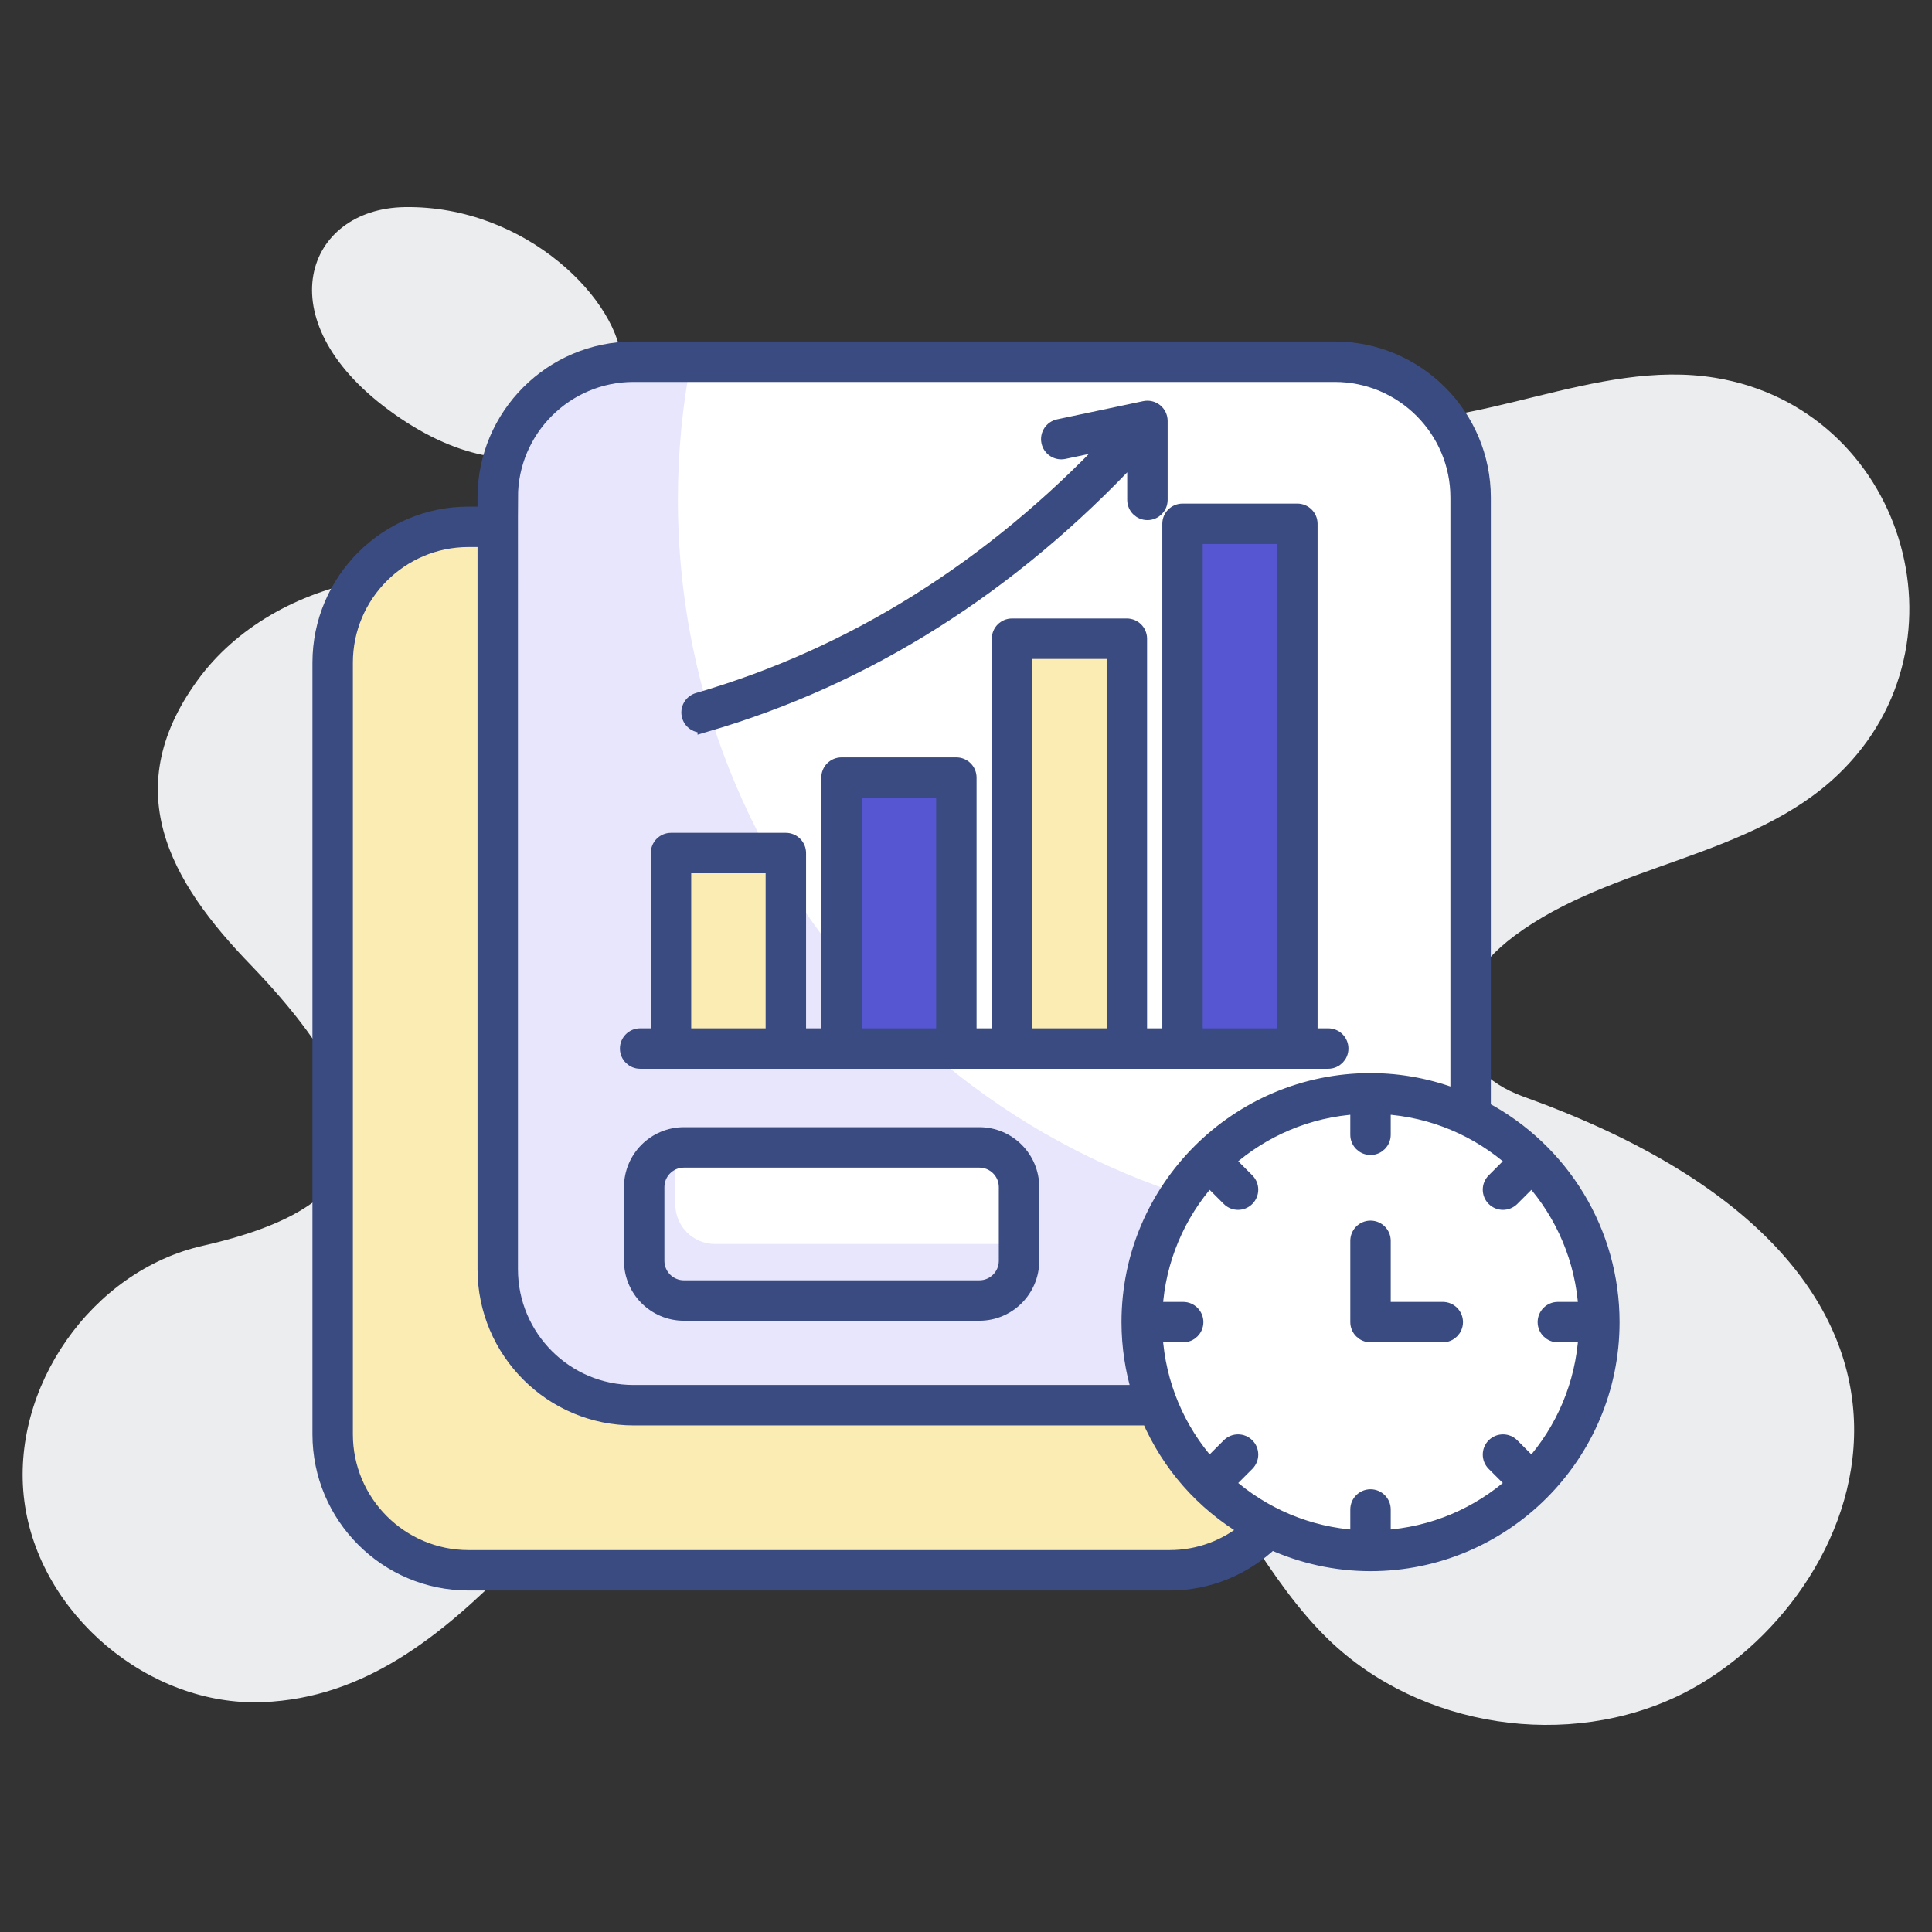
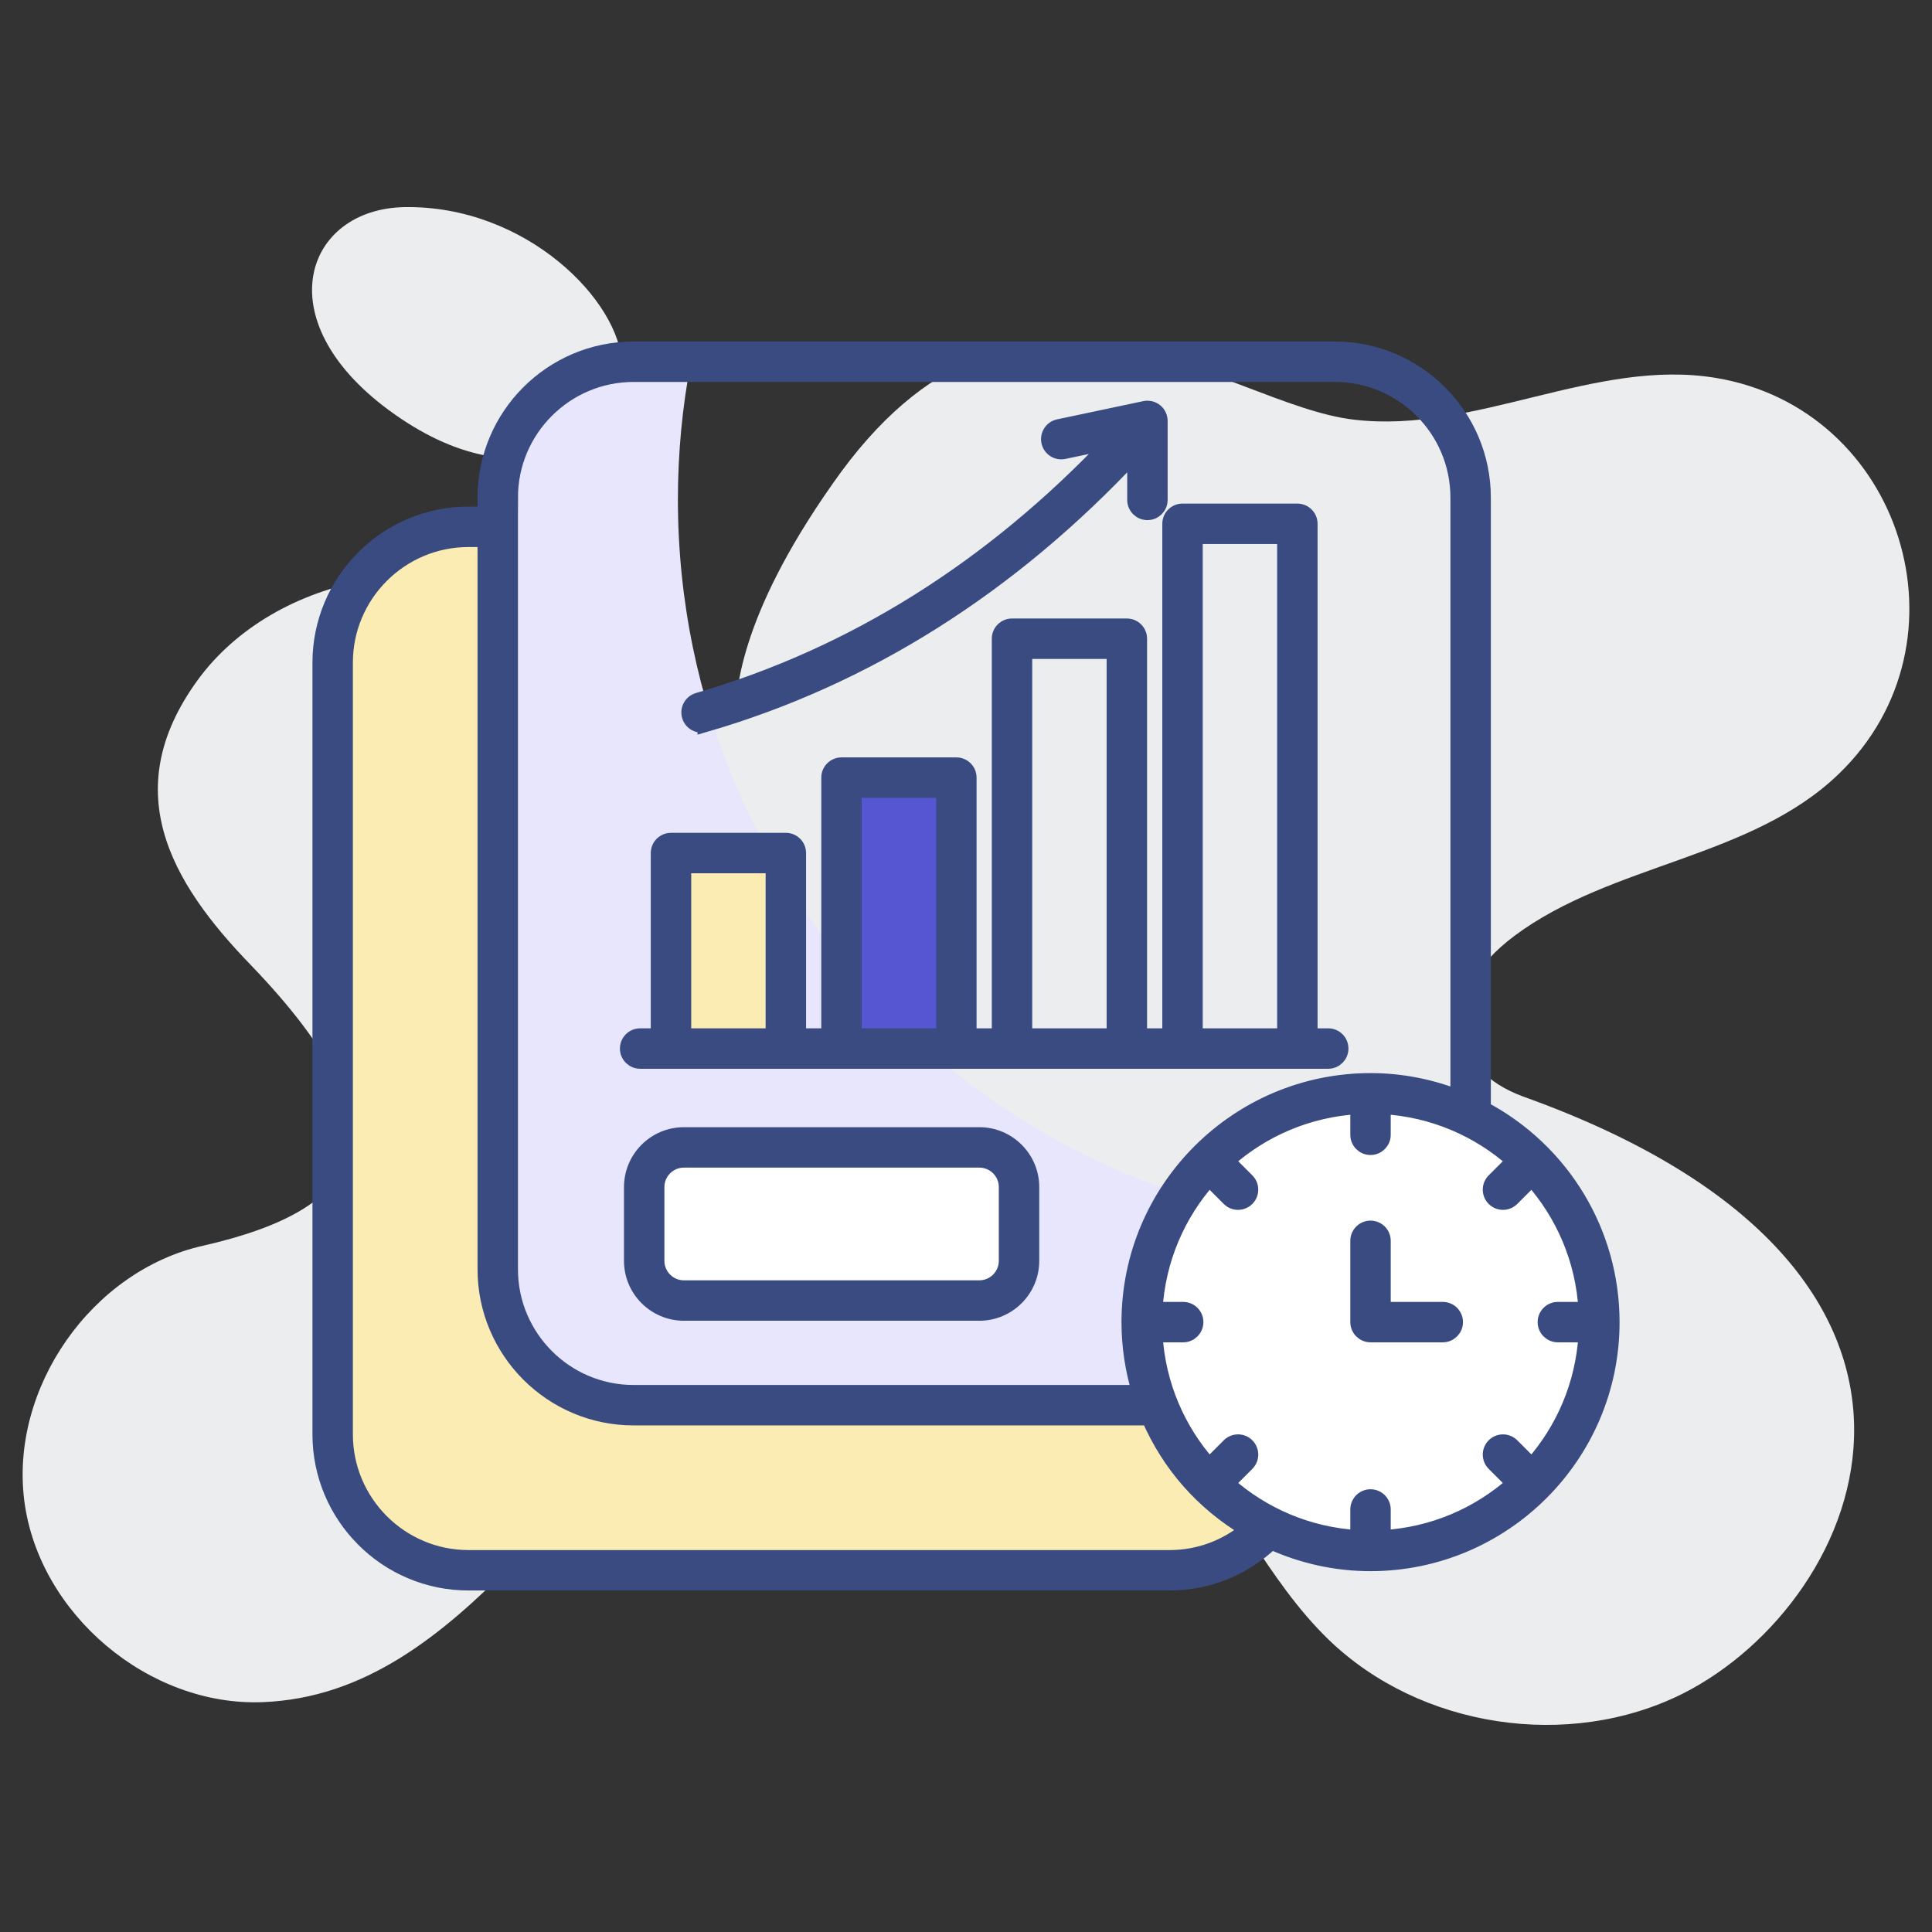
<svg xmlns="http://www.w3.org/2000/svg" enable-background="new 0 0 512 512" viewBox="0 0 512 512" fill="#012d61">
  <rect x="0" y="0" width="512" height="512" fill="#333333" stroke="none" />
  <g id="_x33_6_Task_Deadline">
    <g fill="#ecedef">
      <path d="m445.873 448.869c-30.2 15.054-69.543 9.051-93.741-14.315-16.346-15.793-25.49-37.589-40.821-54.305-28.722-31.308-79.425-39.62-116.644-19.21-44.071 24.248-70.986 87.952-125.049 90.046-30.2 1.201-59.292-23.366-63.171-53.288-3.879-30.015 17.917-61.139 47.471-67.696 43.496-9.904 54.76-30.413 12.653-74.253-21.538-22.198-35.98-47-13.207-76.932 20.8-26.882 66.504-36.85 105.562-12.93 64.668 39.772 9.823 35.921 61.786-37.865 48.981-70.225 103.826-20.774 138.163-16.901 32.139 3.787 63.817-16.347 95.772-11.083 49.486 8.18 68.867 69.975 32.693 104.916-23.181 22.442-60.215 23.735-85.983 42.945-20.931 15.643-17.735 35.407 2.494 42.668 128.604 46.171 90.741 133.694 42.022 158.203z" />
      <path d="m107.217 54.89c-26.179.43-36.876 29.645-4.233 53.755 35.676 26.351 62.16 6.736 61.848-11.89-.281-16.737-25.264-42.396-57.615-41.865z" />
    </g>
    <g>
      <path d="m345.979 372.39v7.722c0 19.906-16.121 36.027-35.996 36.027h-185.829c-19.875 0-35.997-16.122-35.997-36.027v-204.503c0-19.875 16.121-35.996 35.997-35.996h7.753v196.75c0 19.906 16.122 36.027 35.996 36.027z" fill="#fbecb3" />
-       <path d="m389.729 131.859v204.503c0 19.906-16.122 36.027-35.997 36.027h-185.828c-19.875 0-35.996-16.122-35.996-36.027v-204.503c0-19.875 16.122-35.997 35.996-35.997h185.828c19.875.001 35.997 16.122 35.997 35.997z" fill="#fff" />
      <path d="m389.722 325.373v10.986c0 19.921-16.11 36.031-35.999 36.031h-185.824c-19.857 0-35.999-16.11-35.999-36.031v-204.497c0-19.889 16.142-35.999 35.999-35.999h15.213c-2.274 11.818-3.459 24.021-3.459 36.512 0 106.972 86.731 193.704 193.704 193.704 5.508-.001 10.985-.225 16.365-.706z" fill="#e7e6fd" />
      <path d="m177.821 226.069h30.435v51.807h-30.435z" fill="#fbecb3" />
      <path d="m223.008 206.073h30.435v71.803h-30.435z" fill="#5656d3" />
-       <path d="m268.194 169.262h30.435v108.614h-30.435z" fill="#fbecb3" />
-       <path d="m313.38 138.814h30.435v139.062h-30.435z" fill="#5656d3" />
      <ellipse cx="363.203" cy="350.376" fill="#fff" rx="60.639" ry="60.639" transform="matrix(.924 -.383 .383 .924 -106.436 165.662)" />
      <path d="m270.052 314.593v19.543c0 5.809-4.709 10.518-10.518 10.518h-78.296c-5.809 0-10.518-4.709-10.518-10.518v-19.543c0-5.809 4.709-10.518 10.518-10.518h78.296c5.809 0 10.518 4.709 10.518 10.518z" fill="#fff" />
-       <path d="m270.057 329.433v4.717c0 5.787-4.717 10.504-10.538 10.504h-78.281c-5.821 0-10.504-4.717-10.504-10.504v-19.57c0-5.018 3.513-9.233 8.23-10.27v14.853c0 5.821 4.717 10.504 10.504 10.504h78.315c.803 0 1.539-.101 2.274-.234z" fill="#e7e6fd" />
      <g fill="#3a4b81" stroke-width="4" stroke="#3a4b81">
        <path d="m186.859 192.027c42.708-12.403 80.959-36.598 113.864-71.865v12.317c0 1.855 1.503 3.357 3.357 3.357s3.357-1.501 3.357-3.357v-20.931c0-1.013-.457-1.97-1.242-2.606-.785-.639-1.816-.885-2.809-.679l-22.836 4.829c-1.813.384-2.973 2.167-2.59 3.98s2.155 2.977 3.98 2.59l12.607-2.667c-31.78 33.622-68.588 56.685-109.559 68.587-1.78.515-2.804 2.38-2.288 4.16.524 1.807 2.418 2.798 4.159 2.285z" />
        <path d="m169.642 281.232h182.353c1.854 0 3.357-1.501 3.357-3.357 0-1.855-1.503-3.357-3.357-3.357h-4.824v-135.703c0-1.855-1.503-3.357-3.357-3.357h-30.434c-1.854 0-3.357 1.501-3.357 3.357v135.703h-8.038v-105.255c0-1.855-1.503-3.357-3.357-3.357h-30.434c-1.854 0-3.357 1.501-3.357 3.357v105.255h-8.037v-68.445c0-1.855-1.503-3.357-3.357-3.357h-30.436c-1.854 0-3.357 1.501-3.357 3.357v68.445h-8.036v-48.451c0-1.855-1.503-3.357-3.357-3.357h-30.436c-1.854 0-3.357 1.501-3.357 3.357v48.451h-4.822c-1.854 0-3.357 1.501-3.357 3.357s1.503 3.357 3.357 3.357zm147.094-139.06h23.721v132.346h-23.721zm-45.186 30.448h23.721v101.899h-23.721zm-45.186 36.81h23.722v65.088h-23.722zm-45.186 19.994h23.722v45.094h-23.722z" />
        <path d="m393.086 293.83v-161.97c0-21.701-17.655-39.354-39.354-39.354h-185.828c-21.7 0-39.354 17.653-39.354 39.354v4.396h-4.396c-21.7 0-39.353 17.653-39.353 39.354v204.502c0 21.718 17.653 39.384 39.353 39.384h185.829c10.449 0 19.906-4.149 26.955-10.826 8.025 3.631 16.899 5.702 26.265 5.702 35.125 0 63.996-28.561 63.996-63.996 0-23.777-13.15-45.424-34.113-56.546zm19.764 59.902h7.465c-.774 13.263-6.056 25.305-14.367 34.642l-5.267-5.267c-1.311-1.311-3.436-1.311-4.747 0s-1.311 3.436 0 4.747l5.267 5.267c-9.338 8.31-21.38 13.592-34.642 14.367v-7.465c0-1.855-1.503-3.357-3.357-3.357s-3.357 1.501-3.357 3.357v7.465c-13.263-.774-25.305-6.056-34.642-14.367l5.267-5.267c1.311-1.311 1.311-3.436 0-4.747s-3.436-1.311-4.747 0l-5.267 5.267c-8.31-9.338-13.592-21.38-14.367-34.642h7.466c1.854 0 3.357-1.501 3.357-3.357 0-1.855-1.503-3.357-3.357-3.357h-7.466c.775-13.263 6.057-25.305 14.367-34.642l5.266 5.266c1.311 1.311 3.435 1.311 4.747 0 1.311-1.311 1.311-3.436 0-4.747l-5.266-5.266c9.338-8.309 21.379-13.59 34.641-14.364v7.465c0 1.855 1.503 3.357 3.357 3.357s3.357-1.501 3.357-3.357v-7.465c13.262.774 25.304 6.055 34.641 14.364l-5.266 5.266c-1.311 1.311-1.311 3.436 0 4.747s3.435 1.311 4.747 0l5.266-5.266c8.311 9.337 13.592 21.379 14.367 34.642h-7.465c-1.854 0-3.357 1.501-3.357 3.357.003 1.856 1.506 3.357 3.359 3.357zm-277.586-221.873c0-17.997 14.642-32.641 32.641-32.641h185.828c17.999 0 32.641 14.644 32.641 32.641v158.93c-7.196-2.808-14.992-4.407-23.17-4.407-35.133 0-63.996 28.569-63.996 63.993 0 6.49.987 12.752 2.792 18.659h-134.096c-17.999 0-32.641-14.657-32.641-32.67.001-93.241.001-157.308.001-204.505zm174.719 280.923h-185.829c-17.997 0-32.639-14.657-32.639-32.67v-204.502c0-17.997 14.642-32.641 32.639-32.641h4.396v193.395c0 21.718 17.655 39.384 39.354 39.384h136.574c5.362 12.361 14.183 22.485 26.112 29.591-5.618 4.627-12.774 7.443-20.607 7.443z" />
        <path d="m382.35 347.018h-15.791v-18.187c0-1.855-1.503-3.357-3.357-3.357s-3.357 1.501-3.357 3.357v21.544c0 1.855 1.503 3.357 3.357 3.357h19.148c1.854 0 3.357-1.501 3.357-3.357 0-1.855-1.503-3.357-3.357-3.357z" />
        <path d="m259.534 300.717h-78.296c-7.651 0-13.876 6.225-13.876 13.876v19.541c0 7.651 6.225 13.876 13.876 13.876h78.296c7.651 0 13.875-6.225 13.875-13.876v-19.541c0-7.65-6.224-13.876-13.875-13.876zm7.161 33.418c0 3.95-3.213 7.163-7.161 7.163h-78.296c-3.95 0-7.163-3.213-7.163-7.163v-19.541c0-3.95 3.213-7.163 7.163-7.163h78.296c3.949 0 7.161 3.213 7.161 7.163z" />
      </g>
    </g>
  </g>
  <g id="Layer_1" />
</svg>